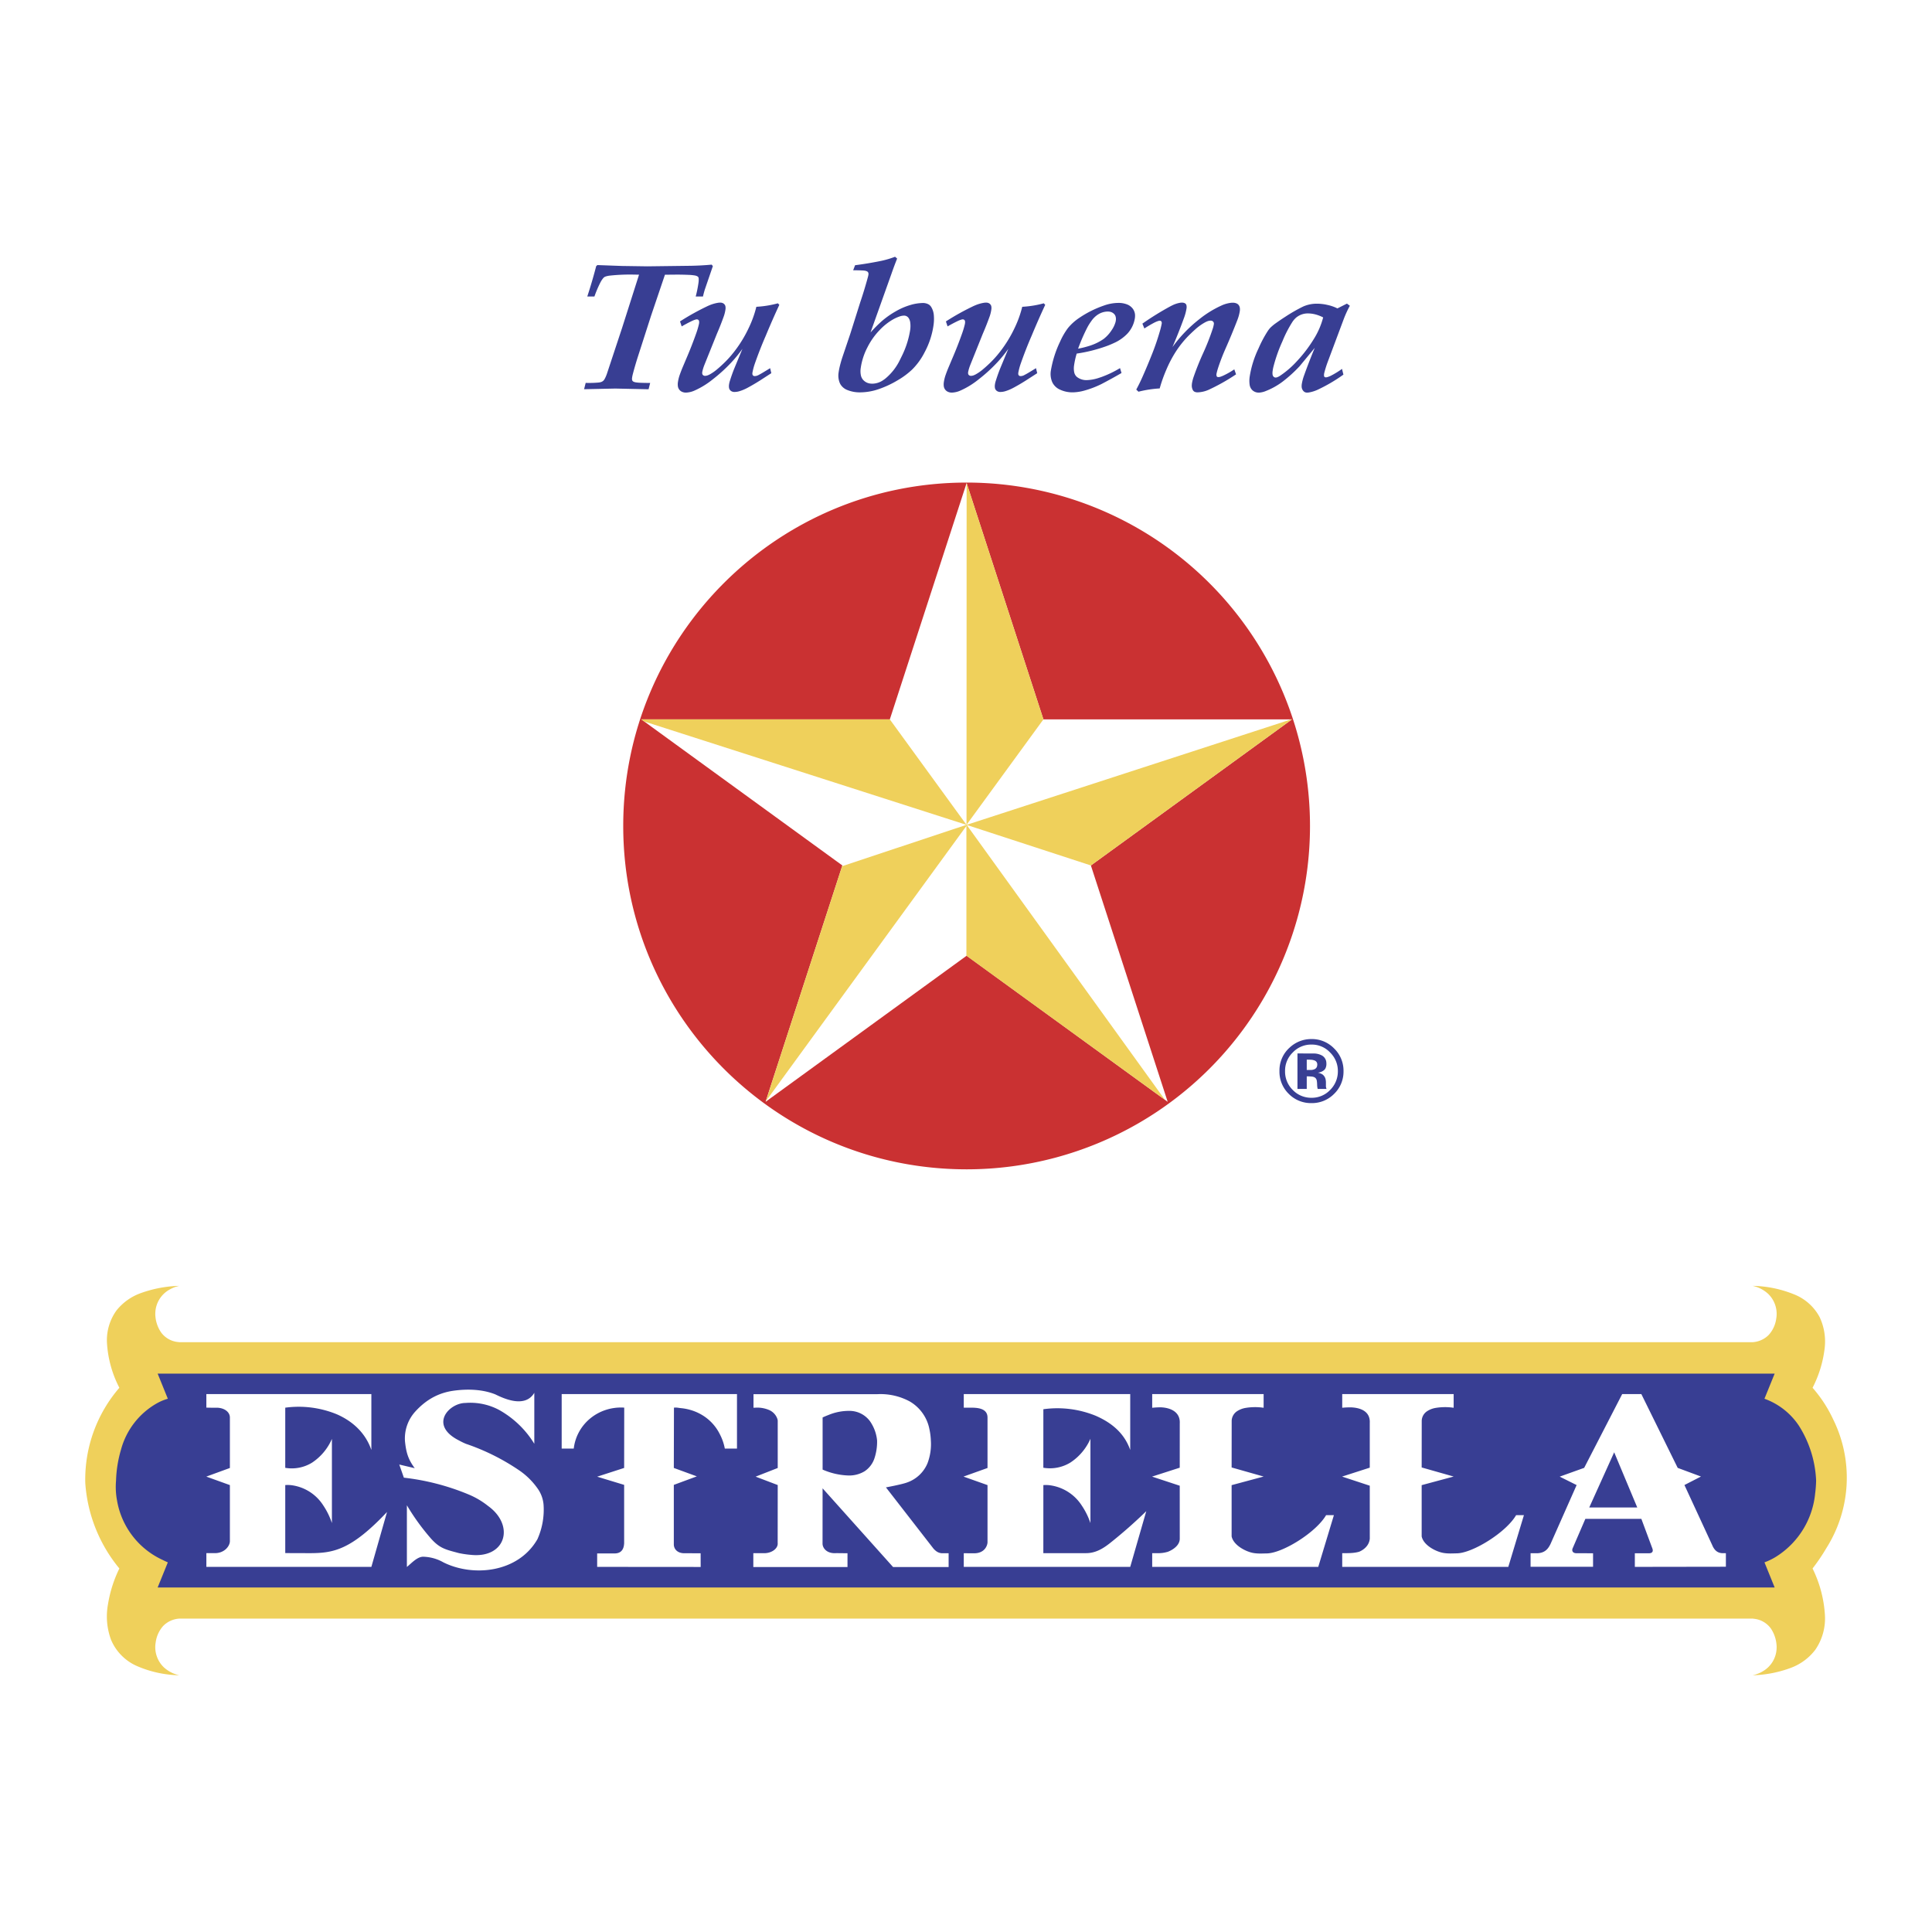
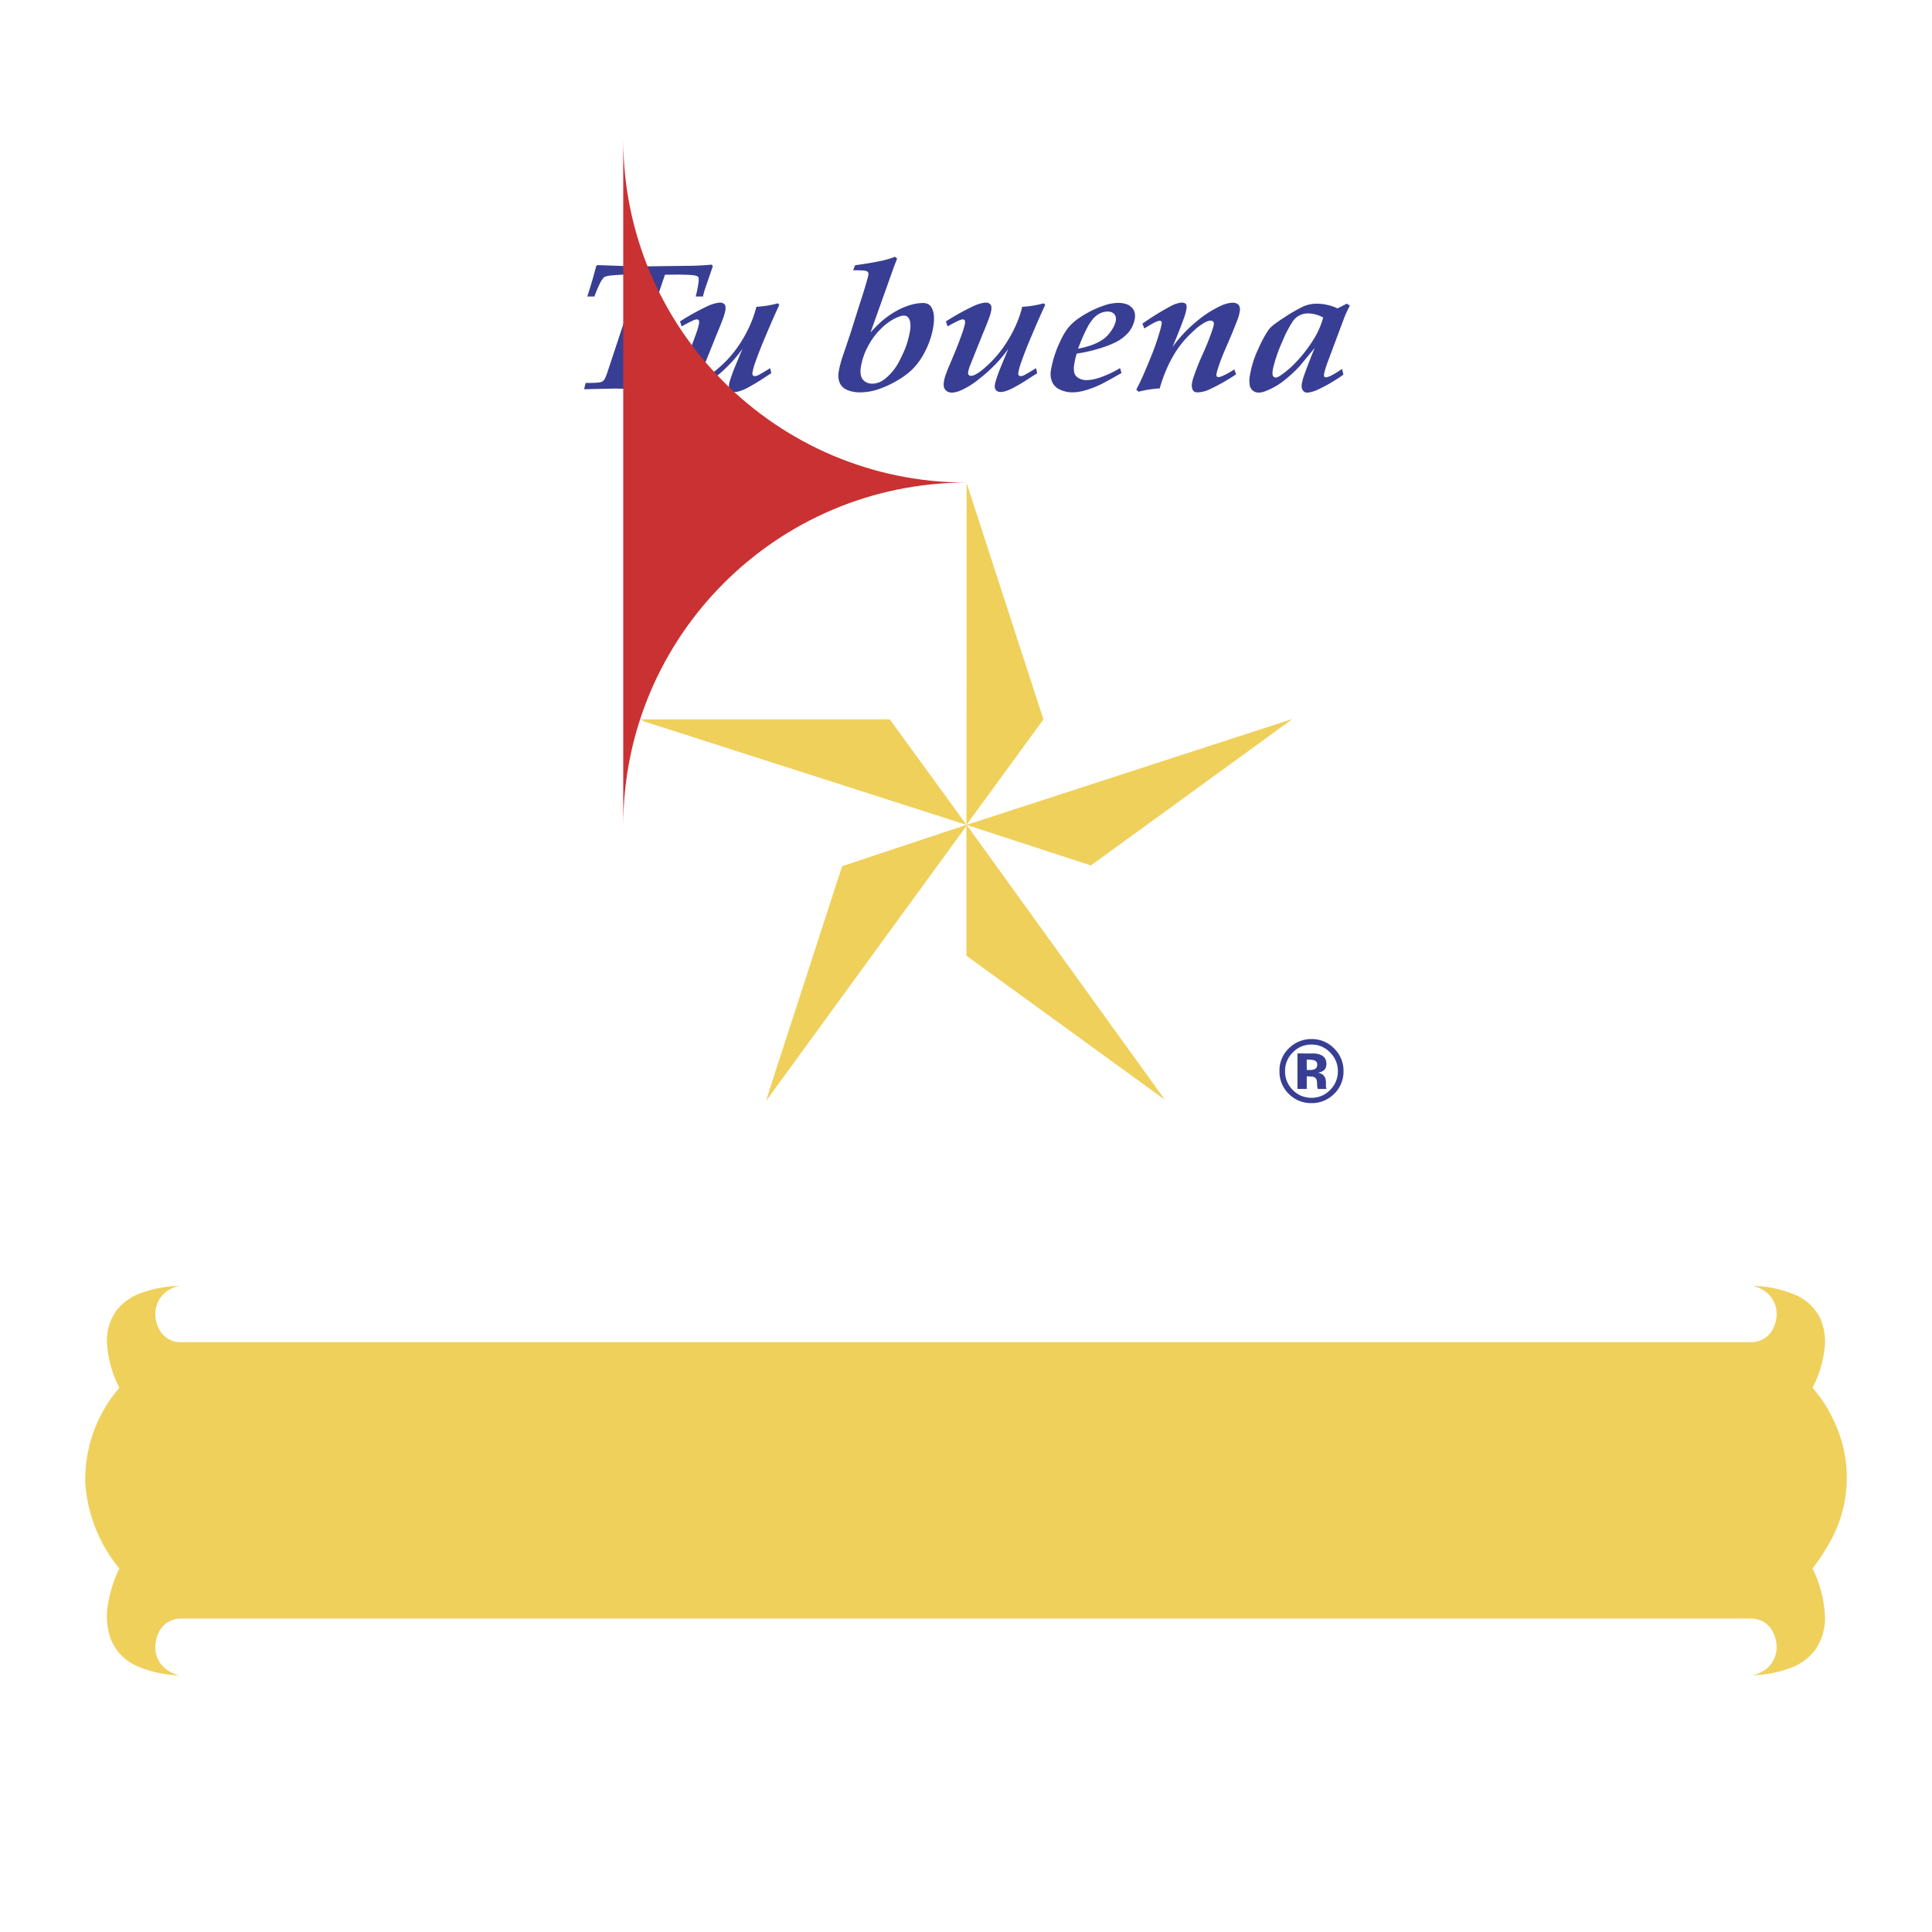
<svg xmlns="http://www.w3.org/2000/svg" width="2500" height="2500" viewBox="0 0 192.756 192.756">
  <g fill-rule="evenodd" clip-rule="evenodd">
    <path fill="#fff" d="M0 0h192.756v192.756H0V0z" />
    <path d="M17.89 133.91h156.968a2.473 2.473 0 0 0 1.586-.703 2.99 2.99 0 0 0 .768-1.625 2.775 2.775 0 0 0-.789-2.481 3.288 3.288 0 0 0-1.564-.812c1.453.027 2.885.328 4.225.885a4.947 4.947 0 0 1 2.457 2.227c.473 1 .643 2.115.494 3.209a11.534 11.534 0 0 1-1.195 3.848 13.283 13.283 0 0 1 2.062 3.164 13.139 13.139 0 0 1-.668 12.807c-.42.715-.885 1.402-1.395 2.059a12.14 12.14 0 0 1 1.234 4.65 5.503 5.503 0 0 1-.957 3.455 5.442 5.442 0 0 1-2.439 1.807 11.816 11.816 0 0 1-3.818.742 3.283 3.283 0 0 0 1.002-.389 2.744 2.744 0 0 0 1.393-2.369l.002-.072a3.45 3.45 0 0 0-.559-1.811 2.372 2.372 0 0 0-1.695-.994 1.745 1.745 0 0 0-.143-.018H17.89a2.463 2.463 0 0 0-1.622.746 3.078 3.078 0 0 0-.737 1.637 2.788 2.788 0 0 0 .795 2.457c.437.406.977.688 1.562.812a11.115 11.115 0 0 1-4.224-.92 4.956 4.956 0 0 1-2.587-2.623 6.71 6.71 0 0 1-.306-3.523 12.715 12.715 0 0 1 1.138-3.588 14.968 14.968 0 0 1-3.4-8.523 13.99 13.99 0 0 1 3.381-9.484l.019-.021a11.151 11.151 0 0 1-1.234-4.432 5.071 5.071 0 0 1 .956-3.295 5.457 5.457 0 0 1 2.441-1.727 12.26 12.26 0 0 1 3.818-.715 3.22 3.22 0 0 0-.965.367 2.753 2.753 0 0 0-1.43 2.389l-.002.074c.015.637.208 1.256.56 1.787a2.366 2.366 0 0 0 1.695.986c.047.007.094.011.142.017z" fill="#efd05b" />
-     <path d="M15.729 137.047h161.329l-1.018 2.506a6.942 6.942 0 0 1 3.43 2.682 11.076 11.076 0 0 1 1.725 5.488c-.01.436-.043.871-.1 1.305a8.403 8.403 0 0 1-3.707 6.162c-.42.283-.871.514-1.346.686l1.016 2.506H15.729l1.016-2.504a11.883 11.883 0 0 1-.511-.24 8.007 8.007 0 0 1-4.563-5.963 7.32 7.32 0 0 1-.094-1.949 12.18 12.18 0 0 1 .495-3.092 7.565 7.565 0 0 1 3.61-4.641 4.912 4.912 0 0 1 1.063-.439l-1.016-2.507z" fill="#383e93" />
-     <path d="M158.172 151.535h5.586l1.102 2.963c.068.186.096.5-.43.473l-1.322-.002v1.359l9.084-.014v-1.35s-.033-.002-.236-.002c-.631.023-.936-.346-1.131-.812l-2.768-5.988 1.65-.848-2.322-.863-3.627-7.363h-1.912l-3.793 7.361-2.441.875 1.688.842-2.619 5.91c-.17.311-.465.932-1.459.889-.348 0-.516-.002-.516-.002v1.352h6.234v-1.346l-1.631-.002c-.459.004-.488-.303-.41-.482l1.273-2.95zm.387-1.133l2.488-5.506 2.303 5.506h-4.791zm-137.97 5.926v-1.375s.216.004.779.004c1.033.035 1.597-.73 1.568-1.246v-5.543l-2.352-.848 2.352-.859V141.4c-.021-.602-.681-.992-1.437-.949-.582 0-.911-.014-.911-.014v-1.35h16.463v5.576c-.574-1.666-1.817-2.842-3.43-3.553a10.01 10.01 0 0 0-5.161-.666l-.001 6.002a3.854 3.854 0 0 0 2.666-.512 5.412 5.412 0 0 0 1.99-2.375v8.398a7.299 7.299 0 0 0-.862-1.76 4.438 4.438 0 0 0-3.059-2.002 3.058 3.058 0 0 0-.734-.029v6.785s1.46.006 2.488.008c2.307-.008 4.076-.303 7.666-4.109l-1.562 5.477H20.589v.001zm32.719-17.369v5.088a9.605 9.605 0 0 0-3.527-3.385 6.09 6.09 0 0 0-3.344-.688c-1.627.004-3.688 2.197-.646 3.74.223.123.452.234.688.334a21.93 21.93 0 0 1 5.393 2.699 7.228 7.228 0 0 1 1.839 1.869c.309.471.489 1.01.524 1.564a7.211 7.211 0 0 1-.614 3.383c-1.938 3.381-6.449 3.777-9.378 2.316a4.298 4.298 0 0 0-2.018-.564c-.596-.006-1.173.65-1.63 1.021v-6.156a22.194 22.194 0 0 0 2.274 3.172c.953 1.121 1.513 1.23 2.93 1.605.407.084.819.143 1.234.176 3.45.328 4.343-2.947 1.669-4.877a8.105 8.105 0 0 0-1.995-1.172 23.692 23.692 0 0 0-6.413-1.656l-.459-1.311 1.544.365c-.667-.891-.86-1.586-.973-2.682a3.982 3.982 0 0 1 1.042-2.986c1.117-1.223 2.375-1.869 3.836-2.066 1.354-.184 2.833-.143 4.112.361a.13.13 0 0 1 .025.01c.727.352 2.945 1.442 3.887-.16zm2.731.129h17.49v5.439h-1.213a5.183 5.183 0 0 0-.504-1.447c-.755-1.512-2.227-2.441-3.912-2.594-.363-.043-.294-.059-.659-.047l-.014 6.018 2.296.84-2.296.85v5.941c.002.426.326.883 1.054.879.628 0 1.621.004 1.621.004l.004 1.365-10.327-.008v-1.344h1.608c.807.051 1.06-.422 1.084-1.039v-5.799l-2.692-.818 2.692-.871.008-6.018c-2.519-.162-4.738 1.588-5.037 4.088h-1.203v-5.439zm40.116 17.24v-1.363s.438.006.945.006c1.199.043 1.43-.857 1.424-1.113v-5.689l-2.395-.85 2.395-.857v-5.039c-.006-.965-1.104-.975-1.667-.98h-.702v-1.354h16.607v5.578c-.578-1.664-1.832-2.715-3.459-3.422a10.144 10.144 0 0 0-5.207-.646l-.002 5.838a3.91 3.91 0 0 0 2.689-.512 5.44 5.44 0 0 0 2.01-2.377v8.41a7.278 7.278 0 0 0-.871-1.758 4.478 4.478 0 0 0-3.086-2.002 3.108 3.108 0 0 0-.74-.029l-.002 6.789h4.264c.947 0 1.691-.451 2.414-1.025a47.76 47.76 0 0 0 3.592-3.164l-1.602 5.561H96.155v-.002zm18.8-17.24h11.117v1.365a5.847 5.847 0 0 0-1.82.018c-.303.053-.59.168-.846.336-.307.209-.5.549-.521.92l-.006 4.682 3.193.906-3.193.859v5.111c.184.889 1.422 1.533 2.186 1.66.455.076.863.047 1.336.039 1.557-.027 4.898-2.086 5.904-3.818h.779l-1.561 5.162h-16.568v-1.365c.584-.006.932.033 1.494-.123 0 .018 1.254-.414 1.256-1.324l-.002-5.285-2.762-.91 2.762-.889.002-4.42c.064-1.113-.877-1.578-1.947-1.605a9.07 9.07 0 0 0-.803.047v-1.366zm18.959 0h11.117v1.365a5.847 5.847 0 0 0-1.82.018c-.301.053-.59.168-.844.336a1.184 1.184 0 0 0-.521.92l-.006 4.682 3.191.906-3.191.859v5.111c.182.889 1.42 1.527 2.184 1.654.455.076.863.047 1.336.037 1.559-.025 4.898-2.078 5.904-3.811h.779l-1.559 5.162h-16.57v-1.365c.584-.006 1.113.016 1.678-.141 0 0 .984-.348 1.072-1.307l-.002-5.285-2.762-.91 2.762-.889v-4.459c.064-1.113-.85-1.531-1.92-1.559a9.004 9.004 0 0 0-.828.039v-1.363zm-45.523 9.308s1.564-.287 2.101-.486a3.423 3.423 0 0 0 2.045-1.92c.275-.729.389-1.51.333-2.285a6.325 6.325 0 0 0-.14-1.107 4.098 4.098 0 0 0-1.981-2.785 6.157 6.157 0 0 0-3.208-.717H75.177v1.355l.199-.008c.453-.027.906.049 1.326.221.376.152.675.449.828.824a.964.964 0 0 1 .064.234v4.74l-2.204.863 2.204.838-.005 5.781c.06.541-.606 1.068-1.477 1.016h-.953v1.383h9.396v-1.375l-1.107-.012c-.958.076-1.382-.506-1.382-.949l.004-5.518 7.032 7.854h5.543v-1.377l-.629.002c-.446-.008-.702-.271-.873-.451l-4.752-6.121zm-6.319-6.976c.195-.09.393-.174.593-.25a5.333 5.333 0 0 1 2.142-.406 2.537 2.537 0 0 1 1.991 1.031c.398.57.643 1.232.709 1.924a5.236 5.236 0 0 1-.251 1.738 2.487 2.487 0 0 1-.992 1.33 2.964 2.964 0 0 1-1.638.422 6.967 6.967 0 0 1-2.554-.588v-5.201z" fill="#fff" />
    <path d="M58.274 38.832l.16-.631c.432.015.866.002 1.296-.036.074-.008.147-.022.219-.043a.628.628 0 0 0 .26-.152.884.884 0 0 0 .133-.189c.082-.156.151-.319.208-.485l1.518-4.587 1.689-5.304-.578-.01c-.781-.014-1.562.02-2.338.103a2.277 2.277 0 0 0-.417.089.554.554 0 0 0-.111.05.603.603 0 0 0-.136.121 2.364 2.364 0 0 0-.285.442c-.225.448-.421.91-.587 1.383h-.712c.328-1 .625-2.011.889-3.03l.12-.107 2.448.089 2.54.037 4.385-.055a28.723 28.723 0 0 0 2.031-.114l.115.15-.799 2.329a9.293 9.293 0 0 0-.187.702h-.724c.12-.453.213-.913.278-1.377.02-.132.026-.266.021-.399a.473.473 0 0 0-.022-.118.168.168 0 0 0-.022-.042.277.277 0 0 0-.101-.085.826.826 0 0 0-.216-.075 4.637 4.637 0 0 0-.643-.064 25.35 25.35 0 0 0-1.293-.025l-1.071.01-1.387 4.095-1.286 4c-.199.614-.38 1.234-.542 1.858-.028.111-.05.223-.065.337a.572.572 0 0 0 .003.202.26.26 0 0 0 .044.101.299.299 0 0 0 .116.086.79.79 0 0 0 .185.056c.17.027.342.042.515.046.314.012.629.018.943.016l-.16.631-3.318-.071-3.116.066zm9.739-6.266l-.167-.498a24.407 24.407 0 0 1 2.85-1.576l.059-.024c.296-.127.606-.217.924-.265.055-.006.109-.01.164-.011a.625.625 0 0 1 .314.072.445.445 0 0 1 .118.099.411.411 0 0 1 .104.218.954.954 0 0 1 .001.297 3.69 3.69 0 0 1-.152.639 28.502 28.502 0 0 1-.71 1.805l-1.26 3.136a4.195 4.195 0 0 0-.188.628.761.761 0 0 0-.007.047.453.453 0 0 0 .007.176.227.227 0 0 0 .054.1.297.297 0 0 0 .204.089h.025a.808.808 0 0 0 .287-.063c.063-.026.125-.055.186-.088.276-.154.535-.338.772-.547.135-.114.267-.23.396-.351.454-.413.872-.865 1.248-1.351a12.366 12.366 0 0 0 1.46-2.381c.326-.674.581-1.38.759-2.108a10.284 10.284 0 0 0 2.148-.347l.145.152a78.052 78.052 0 0 0-1.347 3.067 40.217 40.217 0 0 0-1.118 2.86 6.033 6.033 0 0 0-.218.843.497.497 0 0 0 .002.172.222.222 0 0 0 .041.088c.037.044.09.071.147.077a.766.766 0 0 0 .364-.077c.203-.104.402-.216.596-.336l.616-.375.117.499-1.168.755c-.392.248-.792.482-1.201.702a4.326 4.326 0 0 1-.856.354 1.726 1.726 0 0 1-.453.063.578.578 0 0 1-.355-.108.478.478 0 0 1-.189-.33 1.09 1.09 0 0 1 .003-.291c.018-.133.048-.265.091-.392.13-.418.276-.83.44-1.235l.806-1.947c-.324.458-.678.895-1.06 1.307a15.492 15.492 0 0 1-1.895 1.734 8.142 8.142 0 0 1-1.876 1.146c-.25.106-.517.167-.789.179a.905.905 0 0 1-.497-.127.71.71 0 0 1-.326-.538 1.446 1.446 0 0 1 .006-.366c.037-.255.099-.505.185-.747.104-.294.217-.585.341-.872l.288-.682c.373-.862.715-1.737 1.028-2.623.103-.291.189-.587.258-.887.005-.027.01-.054.013-.081a.604.604 0 0 0 0-.199.253.253 0 0 0-.038-.095.23.23 0 0 0-.181-.089.477.477 0 0 0-.124.018 2.594 2.594 0 0 0-.418.165c-.329.162-.655.334-.974.52zm17.107-5.599c.318-.003.638.003.956.019.079.003.157.012.234.025a.746.746 0 0 1 .189.061.257.257 0 0 1 .132.142.388.388 0 0 1 .014.179c-.009.06-.021.12-.035.179-.236.879-.5 1.75-.792 2.612l-.978 3.102-.801 2.374c-.106.324-.198.653-.276.986-.041.18-.074.361-.099.544a1.93 1.93 0 0 0 .125 1.03c.018.039.037.077.058.114.156.258.392.458.672.57.424.173.879.255 1.337.241a5.731 5.731 0 0 0 1.807-.32 9.892 9.892 0 0 0 1.889-.88 7.798 7.798 0 0 0 1.452-1.075 6.677 6.677 0 0 0 1.25-1.732 8.087 8.087 0 0 0 .885-2.702 4.29 4.29 0 0 0 .032-.954 1.873 1.873 0 0 0-.273-.87.774.774 0 0 0-.279-.257 1.18 1.18 0 0 0-.569-.124c-.421.011-.839.08-1.242.205-.5.149-.98.357-1.432.62-.495.28-.961.607-1.392.978a14.3 14.3 0 0 0-1.132 1.138l2.073-5.812c.182-.526.375-1.047.583-1.564l-.209-.179a9.11 9.11 0 0 1-1.335.4c-.878.182-1.762.33-2.651.444l-.193.506zm.756 9.749a6.409 6.409 0 0 1 .663-2.053 7.043 7.043 0 0 1 1.266-1.777 5.83 5.83 0 0 1 1.363-1.057c.189-.101.385-.187.588-.257.135-.049.276-.077.42-.082h.032a.54.54 0 0 1 .462.267c.069.113.116.238.137.369.041.272.04.549-.003.821a9.009 9.009 0 0 1-.856 2.631l-.156.317a5.52 5.52 0 0 1-1.463 1.878 2.964 2.964 0 0 1-.193.14 1.955 1.955 0 0 1-1.089.367c-.055 0-.109-.002-.165-.008a1.127 1.127 0 0 1-.777-.383 1.013 1.013 0 0 1-.204-.398 2.04 2.04 0 0 1-.025-.775zm8.664-4.15l-.166-.498a24.476 24.476 0 0 1 2.849-1.576l.061-.024c.295-.127.605-.217.922-.265.055-.006.109-.01.164-.011a.62.62 0 0 1 .314.072.411.411 0 0 1 .117.099.399.399 0 0 1 .105.218.925.925 0 0 1 0 .297 3.779 3.779 0 0 1-.15.639 28.513 28.513 0 0 1-.711 1.805l-1.259 3.136a4.195 4.195 0 0 0-.188.628l-.008.047a.453.453 0 0 0 .007.176.22.22 0 0 0 .055.1.297.297 0 0 0 .203.089h.025a.814.814 0 0 0 .288-.063c.064-.026.125-.055.186-.088a4.43 4.43 0 0 0 .771-.547c.135-.114.268-.23.396-.351.455-.413.873-.865 1.248-1.351a12.521 12.521 0 0 0 1.461-2.381c.326-.674.58-1.38.758-2.108a10.263 10.263 0 0 0 2.148-.347l.145.152a79.59 79.59 0 0 0-1.348 3.067 40.692 40.692 0 0 0-1.117 2.86 6.04 6.04 0 0 0-.219.846.532.532 0 0 0 .002.169.213.213 0 0 0 .189.165c.014.002.029.002.045.002a.762.762 0 0 0 .318-.079c.203-.104.402-.216.596-.336l.615-.375.121.499-1.172.755c-.391.248-.791.482-1.201.702a4.342 4.342 0 0 1-.855.354 1.717 1.717 0 0 1-.451.063.574.574 0 0 1-.355-.108.468.468 0 0 1-.189-.33 1.09 1.09 0 0 1 .002-.291c.018-.133.049-.265.092-.392.129-.418.277-.83.439-1.235l.807-1.947c-.324.458-.678.895-1.059 1.307a15.649 15.649 0 0 1-1.896 1.734 8.114 8.114 0 0 1-1.875 1.146c-.25.106-.517.167-.788.179a.9.9 0 0 1-.497-.127.716.716 0 0 1-.326-.538 1.446 1.446 0 0 1 .007-.366c.037-.255.099-.505.185-.747.104-.294.218-.585.342-.872l.287-.682c.373-.862.716-1.737 1.028-2.623.103-.291.189-.587.259-.887l.013-.081a.664.664 0 0 0 0-.199.238.238 0 0 0-.038-.095.228.228 0 0 0-.181-.089.477.477 0 0 0-.124.018 2.594 2.594 0 0 0-.418.165c-.334.162-.66.334-.979.52zm17.206 4.16c-.588.356-1.207.654-1.854.889l-.26.086a4.18 4.18 0 0 1-1.219.224 1.521 1.521 0 0 1-.977-.325.832.832 0 0 1-.262-.457 2.013 2.013 0 0 1-.012-.701c.057-.394.145-.783.26-1.164.998-.145 1.98-.39 2.93-.73.264-.094.523-.201.777-.32.5-.219.951-.532 1.334-.923.41-.434.678-.983.766-1.574a1.68 1.68 0 0 0 .014-.173 1.142 1.142 0 0 0-.373-.921 1.286 1.286 0 0 0-.373-.246 2.334 2.334 0 0 0-.959-.169c-.473.01-.939.097-1.383.257-.883.302-1.719.72-2.49 1.244a5.137 5.137 0 0 0-1.113 1.004 6.94 6.94 0 0 0-.787 1.358 10.804 10.804 0 0 0-.924 2.917c-.059.382-.01.773.143 1.128.16.335.438.601.779.747.396.183.83.274 1.268.268a4.69 4.69 0 0 0 1.23-.197 9.637 9.637 0 0 0 1.646-.639c.67-.349 1.332-.714 1.986-1.093l-.147-.49zm-4.184-1.937c.264-.738.578-1.457.939-2.153.117-.216.25-.424.395-.623.166-.24.375-.447.615-.612l.031-.019c.287-.188.621-.291.965-.299.051 0 .102.002.152.008a.796.796 0 0 1 .494.231c.059.06.104.13.135.208a.913.913 0 0 1 .039.44 2.714 2.714 0 0 1-.029.157c-.084.29-.213.564-.387.811a3.523 3.523 0 0 1-.787.869 5.067 5.067 0 0 1-1.213.624l-.051.02a9.822 9.822 0 0 1-1.298.338zm6.024 4.292l-.221-.213c.221-.409.428-.828.615-1.253.355-.801.693-1.61 1.014-2.426a24.1 24.1 0 0 0 .707-2.079 7.3 7.3 0 0 0 .197-.787l.006-.033a.384.384 0 0 0-.004-.151.19.19 0 0 0-.189-.141.566.566 0 0 0-.146.025c-.16.052-.316.12-.465.201-.316.169-.625.352-.926.547l-.197-.481a28.526 28.526 0 0 1 2.844-1.757l.111-.055a2.85 2.85 0 0 1 .822-.273c.053-.008.107-.012.162-.012a.659.659 0 0 1 .27.048.36.36 0 0 1 .119.085.327.327 0 0 1 .072.154.834.834 0 0 1 .004.282c-.049.31-.127.613-.234.907a54.92 54.92 0 0 1-1.17 2.959 13.704 13.704 0 0 1 2.68-2.783 10.324 10.324 0 0 1 2.162-1.341 3.193 3.193 0 0 1 1.029-.297c.043-.003.086-.005.131-.005a.932.932 0 0 1 .404.076.55.55 0 0 1 .184.137c.082.1.129.224.137.353.008.09.006.181-.008.27-.043.27-.111.536-.207.792l-.018.052a65.824 65.824 0 0 1-1.215 2.934 20.625 20.625 0 0 0-.701 1.813c-.07.208-.131.42-.178.634-.004.014-.006.028-.008.042a.473.473 0 0 0 .008.191.31.31 0 0 0 .025.066.173.173 0 0 0 .092.054.284.284 0 0 0 .066.007.72.72 0 0 0 .209-.038c.104-.033.205-.074.303-.122.373-.175.732-.38 1.074-.613l.176.498a19.624 19.624 0 0 1-2.748 1.547 2.954 2.954 0 0 1-1.094.25.678.678 0 0 1-.297-.06.4.4 0 0 1-.189-.2.973.973 0 0 1-.084-.504c.002-.039.006-.078.01-.117.039-.233.098-.462.176-.684.271-.778.578-1.544.918-2.294.383-.831.717-1.684 1.002-2.553.039-.127.068-.257.09-.388a.346.346 0 0 0-.014-.169.225.225 0 0 0-.061-.088.268.268 0 0 0-.164-.091.456.456 0 0 0-.082-.008 1.015 1.015 0 0 0-.373.085 3.688 3.688 0 0 0-.129.059c-.385.206-.74.461-1.061.757-.158.141-.312.285-.465.434a9.95 9.95 0 0 0-1.48 1.813c-.354.56-.66 1.148-.916 1.759a14.236 14.236 0 0 0-.658 1.858c-.715.04-1.424.15-2.117.327zm20.307-2.276c-.355.257-.73.486-1.121.686a2.217 2.217 0 0 1-.33.13.657.657 0 0 1-.17.028.185.185 0 0 1-.146-.071.177.177 0 0 1-.027-.083.916.916 0 0 1 .022-.283c.088-.342.191-.68.311-1.012l1.619-4.329c.176-.469.385-.926.623-1.367l-.291-.213-.949.479a4.144 4.144 0 0 0-.996-.347 4.661 4.661 0 0 0-1.006-.123 3.348 3.348 0 0 0-1.416.283 15.98 15.98 0 0 0-1.783 1.022c-.312.199-.619.408-.922.625a4.497 4.497 0 0 0-.57.469 2.607 2.607 0 0 0-.236.297c-.363.561-.678 1.15-.941 1.764-.428.886-.725 1.83-.879 2.802a2.826 2.826 0 0 0-.01.811.97.97 0 0 0 .166.432.979.979 0 0 0 .148.16c.172.14.391.213.611.206.021 0 .041 0 .062-.002a2.1 2.1 0 0 0 .656-.168 7.055 7.055 0 0 0 1.623-.905 13.56 13.56 0 0 0 1.723-1.561l1.508-1.827a57.805 57.805 0 0 0-1.066 2.755c-.104.283-.18.575-.229.872-.01.072-.014.146-.012.219a.693.693 0 0 0 .17.452c.09.104.221.165.357.165.066 0 .133-.005.197-.015.291-.049.574-.137.844-.258a16.232 16.232 0 0 0 2.6-1.522l-.14-.571zm-1.881-5.136a7.707 7.707 0 0 1-.953 2.187 13.576 13.576 0 0 1-1.631 2.142 9.185 9.185 0 0 1-1.717 1.493c-.082.055-.17.101-.26.138a.523.523 0 0 1-.18.039.284.284 0 0 1-.105-.02.33.33 0 0 1-.15-.129.466.466 0 0 1-.053-.159 1.366 1.366 0 0 1 .008-.35c.016-.113.035-.226.059-.337.221-.882.52-1.742.895-2.57l.033-.076c.266-.655.59-1.284.967-1.882.098-.155.217-.297.352-.423a1.81 1.81 0 0 1 1.207-.452c.254.001.504.034.748.097.27.071.532.173.78.302zM133.084 109.156a3.085 3.085 0 0 0 .959-2.293 3.086 3.086 0 0 0-.938-2.258 3.075 3.075 0 0 0-2.258-.938 3.14 3.14 0 0 0-2.197.869 3.05 3.05 0 0 0-.998 2.326c-.02.852.316 1.674.926 2.271a3.095 3.095 0 0 0 2.27.924 3.092 3.092 0 0 0 2.236-.901zm-4.113-4.142a2.515 2.515 0 0 1 1.877-.797 2.492 2.492 0 0 1 1.863.797c.496.486.773 1.154.768 1.85a2.59 2.59 0 0 1-.771 1.881 2.518 2.518 0 0 1-1.859.781 2.544 2.544 0 0 1-1.865-.775 2.564 2.564 0 0 1-.773-1.887 2.529 2.529 0 0 1 .76-1.85zm.476 3.627h.928v-1.252h.193l.205.012c.037.002.072.006.107.01a.738.738 0 0 1 .209.047.434.434 0 0 1 .26.26.744.744 0 0 1 .02.062c.023.123.035.248.039.371l.004.105c.004.129.021.258.053.385h.881l-.029-.1a.51.51 0 0 1-.029-.209v-.316c.002-.1-.008-.201-.027-.299a.827.827 0 0 0-.285-.494c-.023-.02-.049-.035-.074-.051a1.376 1.376 0 0 0-.428-.152c.221-.018.434-.102.609-.238a.563.563 0 0 0 .164-.205.987.987 0 0 0 .088-.441c0-.045-.002-.09-.006-.135a.866.866 0 0 0-.467-.709 1.743 1.743 0 0 0-.703-.184l-.727-.002-.984-.006v3.541h-.001zm1.69-2.842a.45.45 0 0 1 .207.145.412.412 0 0 1 .08.256.731.731 0 0 1-.018.162.416.416 0 0 1-.164.258.52.52 0 0 1-.092.055.994.994 0 0 1-.414.078h-.361v-1.029h.225c.066 0 .135.002.201.008.115.004.228.028.336.067z" fill="#383e93" />
-     <path d="M62.18 82.404c.001-18.92 15.339-34.258 34.259-34.258a34.26 34.26 0 0 1 34.26 34.258 34.257 34.257 0 0 1-34.26 34.26c-18.92-.002-34.259-15.34-34.259-34.26z" fill="#ca3132" />
+     <path d="M62.18 82.404c.001-18.92 15.339-34.258 34.259-34.258c-18.92-.002-34.259-15.34-34.259-34.26z" fill="#ca3132" />
    <path fill="#fff" d="M116.5 109.928L96.439 95.354l-20.058 14.574 7.661-23.581-20.059-14.575h24.795l7.661-23.581 7.663 23.581 24.793.002-20.057 14.573 7.662 23.581z" />
    <path fill="#efd05b" d="M96.522 82.262l-20.1 27.586.646-2.034 6.95-21.395 12.504-4.157z" />
    <path fill="#efd05b" d="M96.419 95.352V82.264l19.806 27.465-19.806-14.377z" />
    <path fill="#efd05b" d="M128.814 71.774h.081l-20.057 14.573-12.409-4.049 32.385-10.524zM96.441 48.197l7.661 23.575-7.673 10.522.012-34.097zM64.266 71.978l-.28-.204h24.792l7.651 10.522-32.163-10.318z" />
  </g>
</svg>